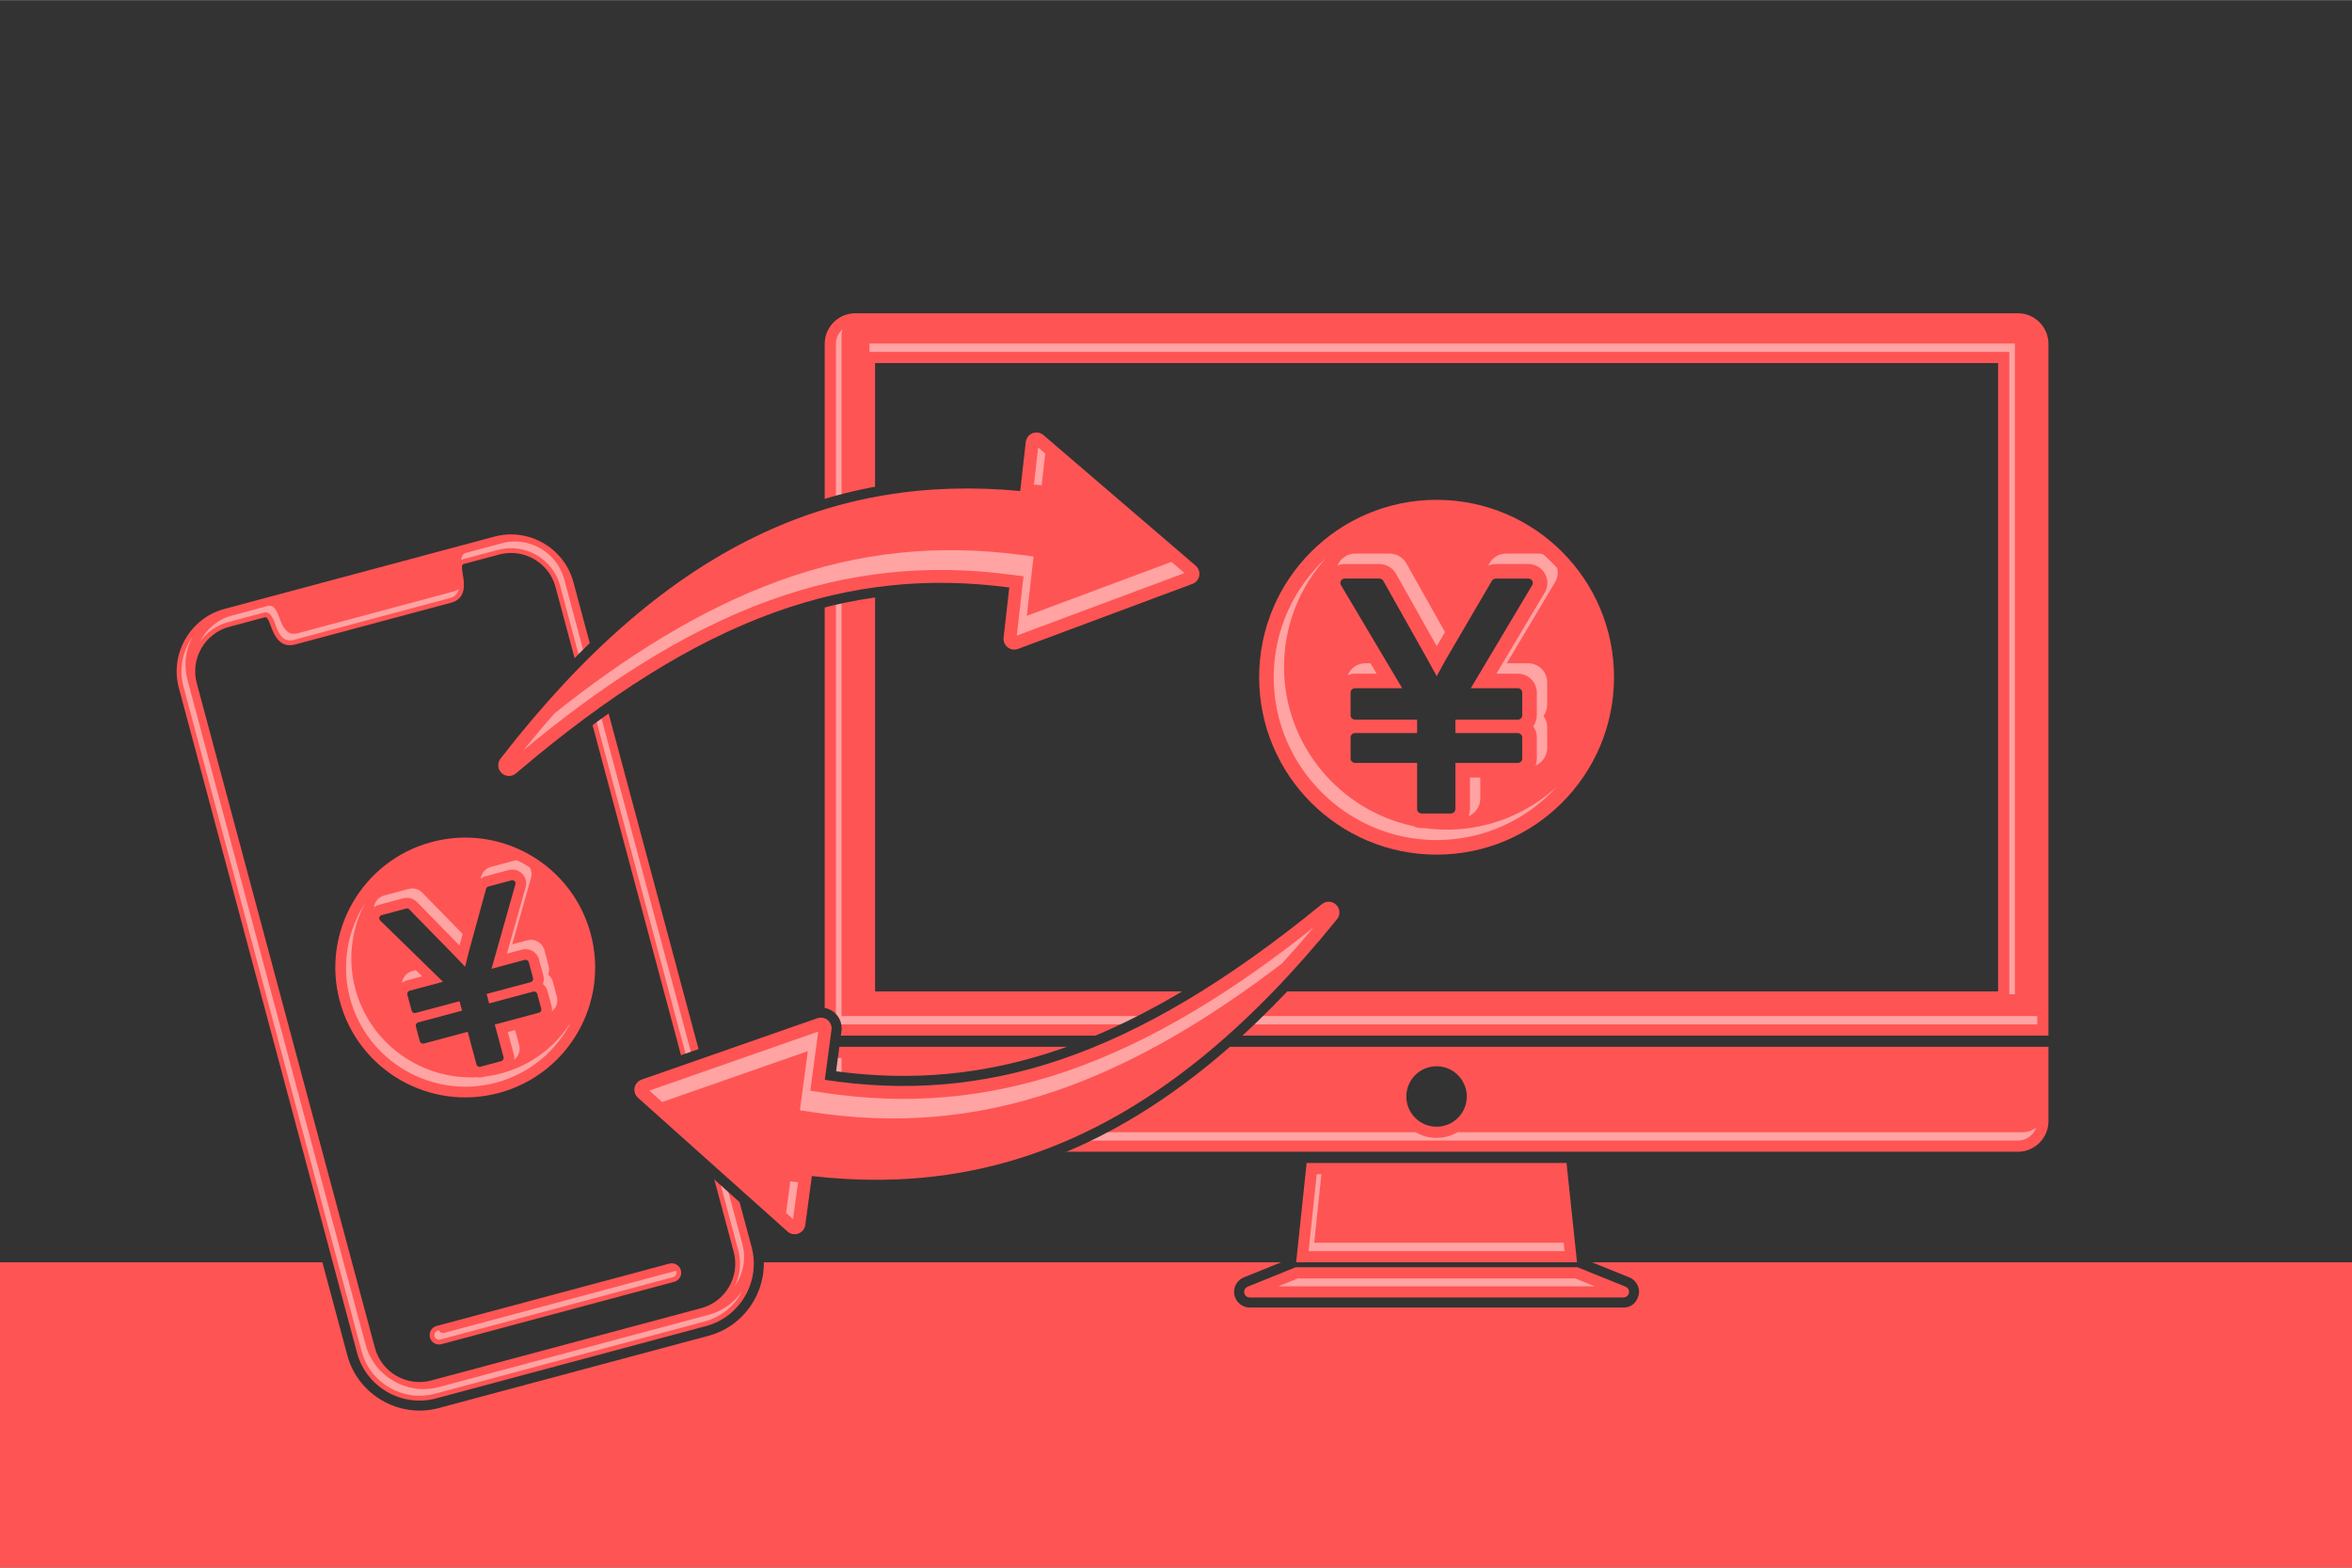
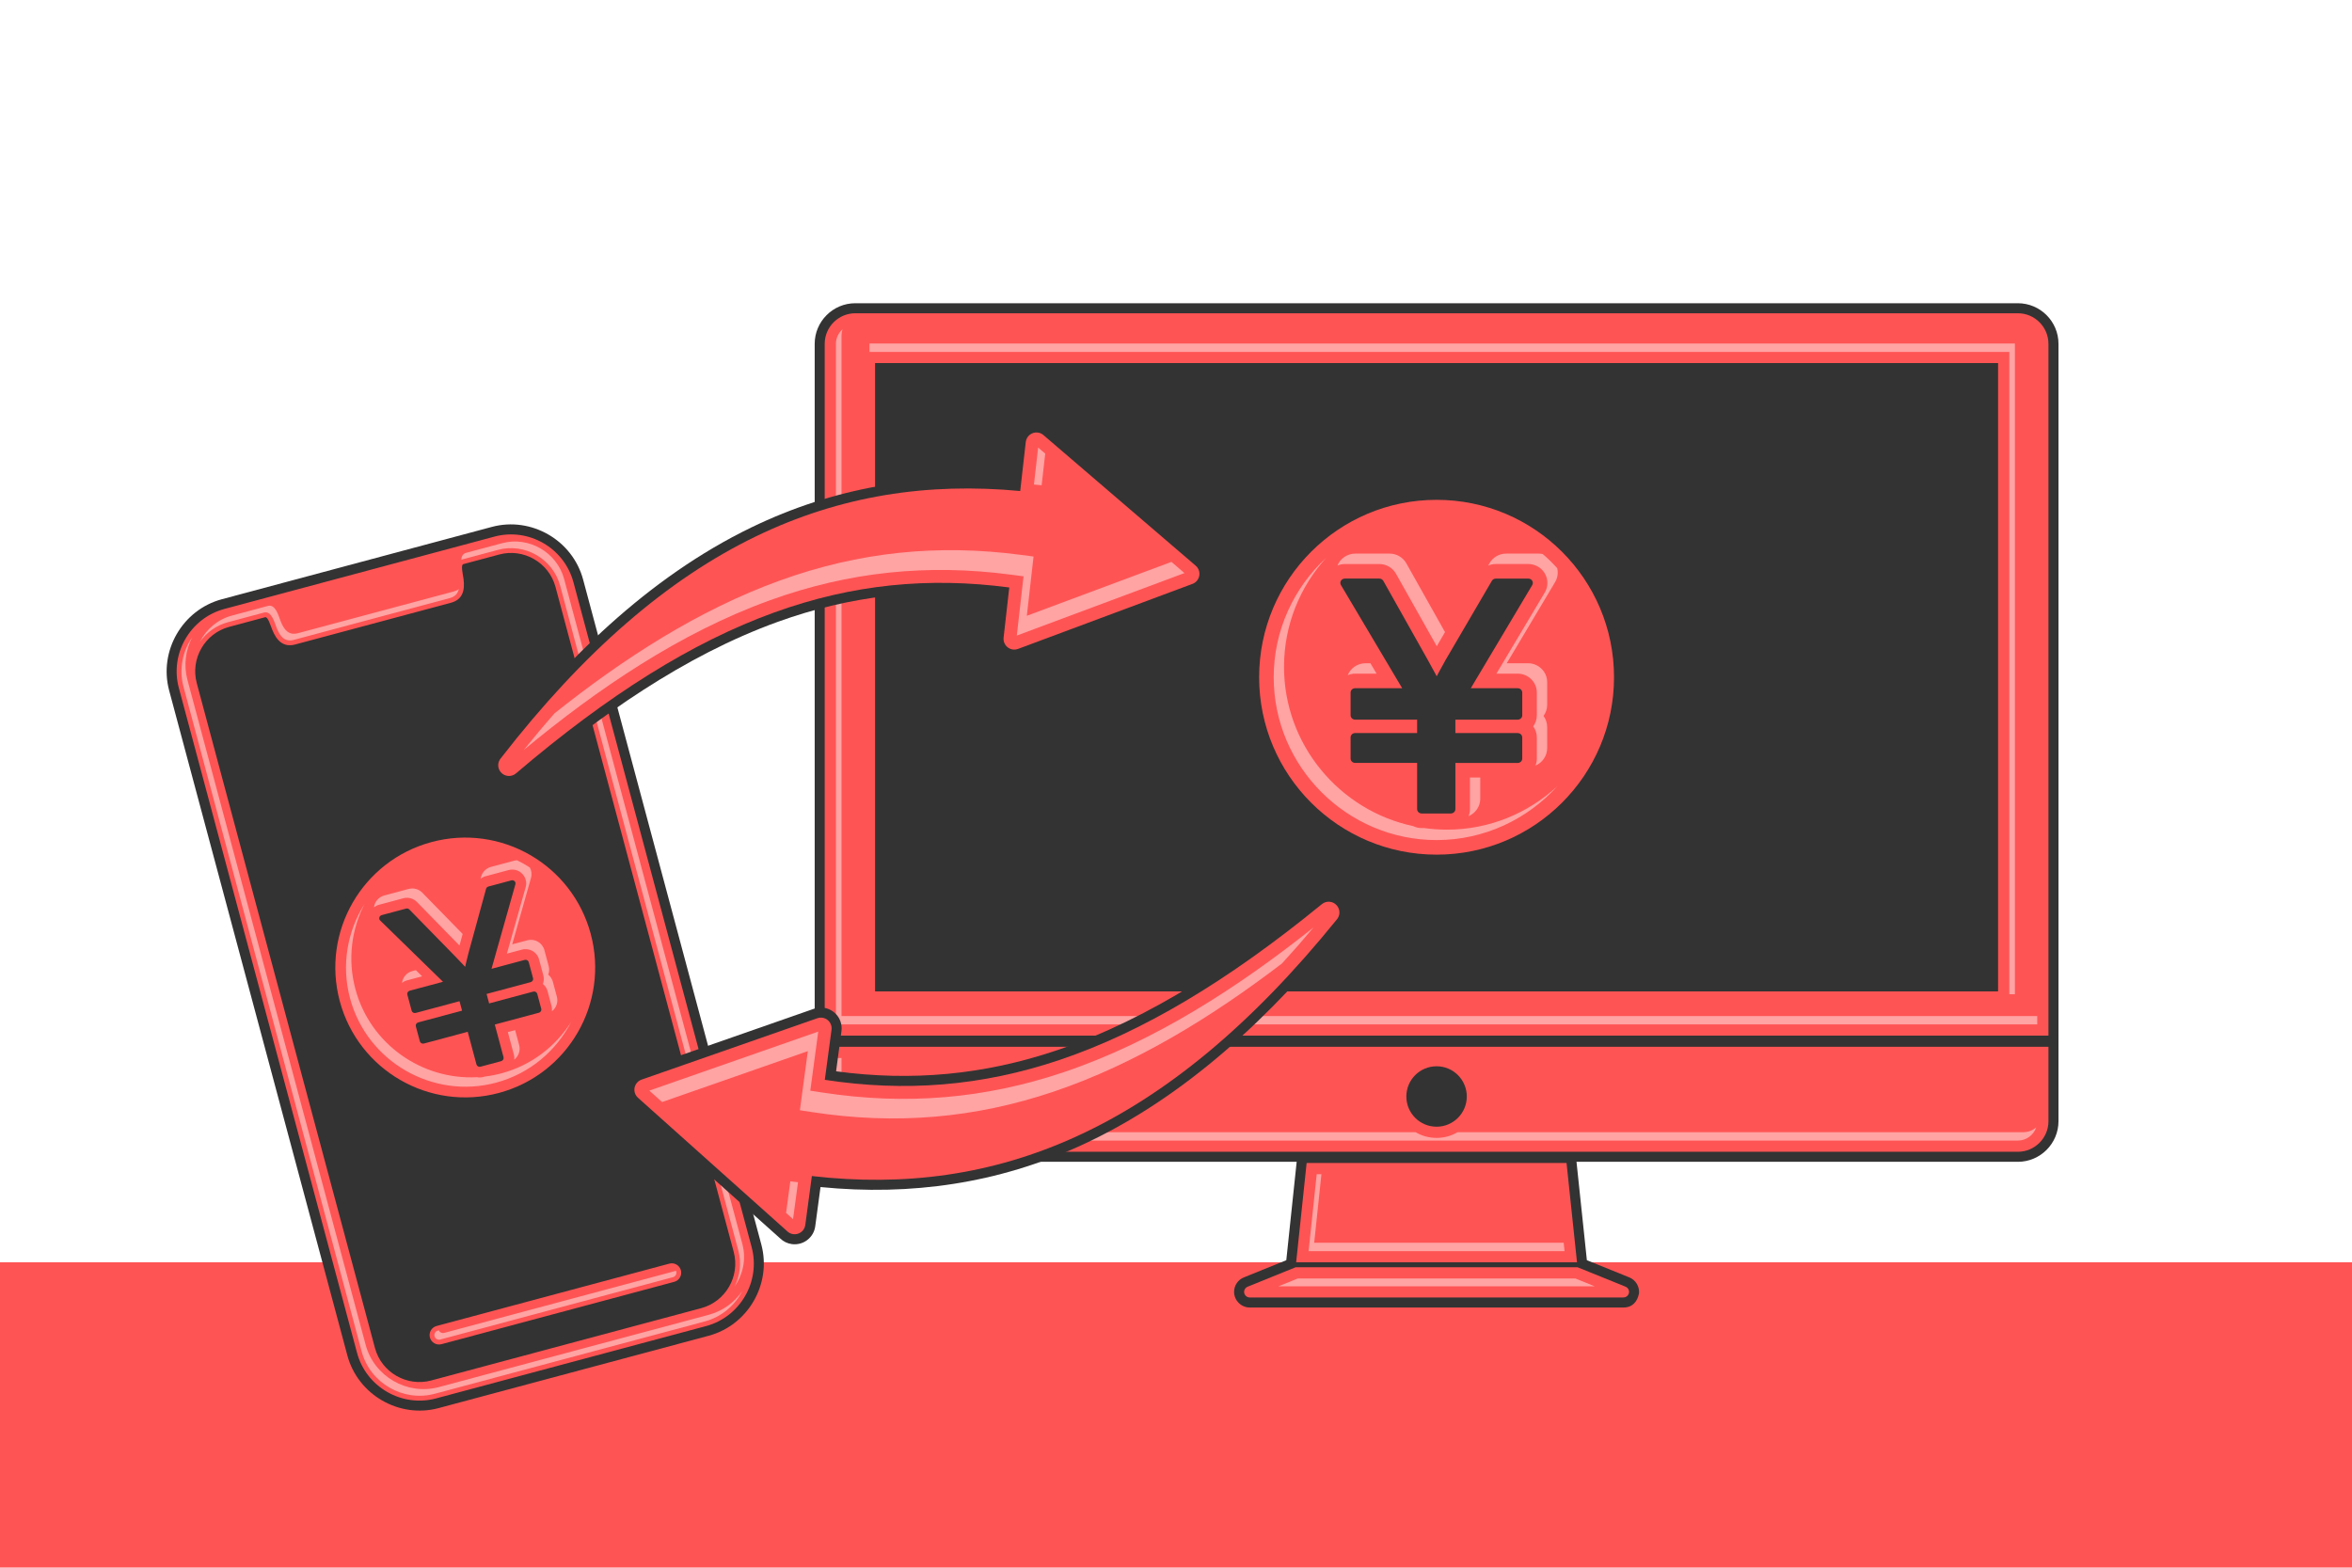
<svg xmlns="http://www.w3.org/2000/svg" xml:space="preserve" width="300px" height="200px" version="1.1" style="shape-rendering:geometricPrecision; text-rendering:geometricPrecision; image-rendering:optimizeQuality; fill-rule:evenodd; clip-rule:evenodd" viewBox="0 0 227375 151561">
  <defs>
    <style type="text/css">
   
    .fil0 {fill:#333333}
    .fil1 {fill:#FF5454}
    .fil2 {fill:#FFA3A3}
   
  </style>
  </defs>
  <g id="Layer_x0020_1">
    <g id="_699084528">
-       <rect class="fil0" width="227375" height="151561" />
      <rect class="fil1" y="122044" width="227375" height="29517" />
      <path class="fil0" d="M42404 136141c-3814,1022 -7803,-1281 -8825,-5095l-17227 -64291c-1022,-3814 1281,-7803 5095,-8825l26101 -6994c3814,-1022 7803,1281 8825,5095l17227 64291c1022,3814 -1281,7803 -5095,8825l-26101 6993z" />
      <path class="fil1" d="M42153 135204l26101 -6993c3312,-888 5297,-4324 4409,-7637l-17227 -64291c-888,-3312 -4324,-5296 -7637,-4409l-26101 6994c-3312,888 -5297,4324 -4409,7637l17227 64291c888,3312 4324,5297 7637,4409zm523 -5243c-486,130 -985,-158 -1115,-644 -130,-485 158,-985 644,-1115l22504 -6030c485,-130 985,158 1115,644 130,485 -158,985 -644,1115l-22503 6030zm-20513 -69362l3470 -930c269,-72 519,807 693,1232 433,1058 1087,1706 2219,1402l7522 -2015 7522 -2015c1131,-303 1374,-1191 1220,-2324 -62,-456 -285,-1342 -16,-1414l3470 -930c2360,-632 4809,781 5441,3141l17227 64291c632,2360 -781,4809 -3141,5441l-26101 6993c-2360,632 -4809,-781 -5441,-3141l-17227 -64290c-632,-2360 781,-4809 3141,-5441z" />
      <path class="fil2" d="M42033 134756l26101 -6993c1623,-435 2904,-1542 3626,-2942 -752,1091 -1875,1932 -3240,2297l-26101 6993c-3053,818 -6251,-1028 -7069,-4081l-17227 -64291c-383,-1431 -181,-2894 456,-4128 -932,1350 -1295,3083 -842,4772l17227 64291c818,3053 4016,4899 7069,4081zm-19990 -74605l3470 -930c751,-201 1033,995 1242,1505 321,784 750,1377 1670,1130l15043 -4031c549,-147 797,-466 884,-878 -128,99 -292,178 -497,233l-15043 4031c-920,247 -1349,-346 -1670,-1130 -209,-510 -491,-1706 -1242,-1505l-3470 930c-1398,375 -2498,1335 -3107,2547 639,-903 1580,-1598 2720,-1903zm22551 -6037c25,-10 51,-19 79,-27l3470 -930c2597,-695 5313,872 6009,3469l17227 64291c321,1199 159,2424 -363,3463 817,-1154 1140,-2650 750,-4107l-17227 -64291c-696,-2597 -3413,-4164 -6009,-3469l-3470 930c-322,86 -441,352 -466,671zm-2038 75399l22503 -6030c237,-63 379,-310 316,-547 -7,-25 -16,-49 -26,-71l-22407 6004c-213,57 -432,-51 -521,-245l-97 26c-237,63 -379,310 -316,547 63,237 310,380 547,316z" />
      <path class="fil1" d="M41726 81408c6699,-1795 13586,2180 15381,8880 1795,6699 -2181,13586 -8880,15381 -6700,1795 -13586,-2181 -15381,-8880 -1795,-6700 2181,-13586 8880,-15381zm6953 20806l-847 -3159 4259 -1141c172,-46 277,-216 233,-381l-387 -1447c-44,-165 -220,-261 -393,-215l-4259 1141 -245 -916 4259 -1141c173,-47 277,-218 233,-382l-417 -1555c-44,-165 -220,-260 -393,-213l-3206 859 2311 -8178c46,-166 -54,-333 -226,-375 -55,-14 -112,-11 -165,3l0 0 -2218 594c-125,34 -216,135 -236,251l-1718 6276 -1 10c-99,376 -180,711 -246,1004 -17,75 -33,150 -48,224l-121 -127c-232,-246 -507,-534 -825,-864l-2 -2 0 0 -4451 -4553c-84,-85 -206,-114 -317,-84l0 0 -2352 630c-173,46 -277,217 -233,381 16,62 51,113 97,153l6060 5914 -3214 861c-173,46 -277,215 -233,381l417 1555c44,165 219,261 392,215l4236 -1135 245 915 -4236 1135c-173,46 -277,217 -232,383l388 1447c44,165 219,260 392,214l4236 -1135 846 3159c44,165 220,261 392,215l1991 -534c172,-46 277,-217 233,-382z" />
      <path class="fil2" d="M35245 87388c-1660,2629 -2267,5914 -1404,9135 1641,6123 7996,9792 14119,8151 3261,-874 5825,-3084 7263,-5885 -1496,2369 -3845,4206 -6747,4983 -524,140 -1050,241 -1574,305l-180 48c-206,55 -415,60 -612,21 -5315,280 -10324,-3191 -11753,-8526 -767,-2862 -374,-5775 888,-8233zm15976 -3521c-399,-257 -813,-490 -1240,-696 -100,4 -199,19 -295,45l-2218 594c-485,130 -862,518 -972,1005l-40 148c144,-115 312,-201 497,-251l2218 -594c220,-59 452,-62 673,-9 734,177 1182,928 976,1657l-1818 6433 1454 -389c716,-192 1462,223 1655,943l417 1555c75,282 53,568 -45,822 213,171 375,407 451,691l387 1447c45,169 55,339 35,502 414,-321 624,-867 480,-1404l-387 -1447c-76,-284 -238,-520 -451,-691 98,-254 120,-539 45,-822l-417 -1555c-193,-719 -938,-1134 -1655,-943l-1454 390 1818 -6433c98,-349 47,-703 -114,-997zm-12358 11157c139,-108 302,-191 482,-239l1466 -393 -614 -599 -336 90c-546,146 -931,610 -997,1140zm-2710 -7309c139,-108 301,-191 481,-239l2352 -630c471,-126 979,9 1321,359l4114 4208 306 -1117 -3904 -3994c-342,-350 -850,-485 -1321,-359l-2352 631c-545,146 -931,610 -997,1141zm13648 11879l-706 189 580 2164c45,169 55,339 35,503 414,-322 624,-869 480,-1405l-389 -1451z" />
      <path class="fil0" d="M195076 29309c2160,0 3924,1763 3924,3924l0 75170c0,2160 -1764,3924 -3924,3924l-42671 0 1003 9514 4103 1662c632,256 998,899 937,1548 -151,777 -618,1364 -1504,1364l-36130 1c-832,0 -1512,-692 -1512,-1512 0,-633 395,-1197 985,-1417l4063 -1646 1003 -9514 -42671 0c-2160,0 -3924,-1764 -3924,-3924l0 -75170c0,-2160 1764,-3924 3924,-3924 37465,0 74929,0 112394,0z" />
      <g>
        <path class="fil1" d="M195076 111356l-112394 0c-1624,0 -2954,-1329 -2954,-2953l0 -7196 118302 0 0 7196c0,1625 -1329,2953 -2954,2953zm-43635 1083l1013 9605 -27150 0 1013 -9605 25125 0zm1063 10083l4642 1880c277,112 410,428 299,704 -85,210 -288,338 -501,338l0 1 -18065 0 -18065 0c-299,0 -541,-243 -541,-541 0,-236 152,-437 363,-511l4618 -1871 27251 0zm40658 -26672l-108567 0 0 -60755 108567 0 0 60755zm-54284 7239c1614,0 2922,1308 2922,2922 0,1614 -1308,2922 -2922,2922 -1614,0 -2922,-1308 -2922,-2922 0,-1614 1308,-2922 2922,-2922zm-59151 -2965l0 -66892c0,-1625 1329,-2953 2954,-2953l112394 0c1625,0 2954,1329 2954,2953l0 66892 -118302 0z" />
        <path class="fil2" d="M140912 109461c-596,352 -1291,554 -2033,554 -742,0 -1437,-202 -2033,-554l-53622 0c-1027,0 -1871,-844 -1871,-1871l0 -5301 -541 0 0 6113c0,1027 844,1871 1871,1871l112394 0c821,0 1525,-540 1774,-1281 -330,291 -762,468 -1233,468l-54706 0zm-13165 4061l-456 0 -785 7440 24745 0 -85 -812 -24118 0 699 -6627zm24547 10083l-26830 0 -1870 758 30569 0 -1869 -757zm-71483 -24563l116136 0 0 -812 -115594 0 0 -65809c0,-206 34,-404 96,-590 -390,343 -638,846 -638,1402l0 65809zm3243 -65029l110192 0 0 62108 541 0 0 -62920 -110733 0 0 812z" />
        <g>
          <path class="fil1" d="M138879 48319c9473,0 17153,7680 17153,17154 0,9473 -7680,17153 -17153,17153 -9474,0 -17153,-7680 -17154,-17153 0,-9474 7680,-17154 17154,-17154zm1818 29908l0 -4468 6022 0c244,0 442,-187 441,-420l0 -2046c0,-234 -198,-422 -442,-422l-6022 0 0 -1295 6023 0c244,0 442,-189 442,-422l0 -2199c0,-234 -198,-421 -442,-420l-4533 0 5941 -9973c119,-203 46,-459 -166,-573 -68,-38 -143,-55 -218,-55l0 0 -3137 0c-178,0 -333,102 -400,247l-4485 7673 -5 12c-263,461 -490,875 -680,1237 -49,93 -96,186 -142,278l-114 -210c-219,-406 -481,-883 -784,-1432l-2 -3 0 0 -4262 -7581c-81,-143 -231,-223 -389,-223l0 0 -3327 0c-244,0 -441,189 -441,420 0,87 28,167 74,235l5904 9946 -4545 0c-244,0 -441,186 -441,420l0 2199c0,233 197,422 441,422l5990 0 0 1294 -5990 0c-244,0 -441,189 -441,422l0 2046c0,234 197,420 441,421l5990 0 0 4468c0,233 198,422 441,422l2816 0c244,0 442,-189 442,-422z" />
          <path class="fil2" d="M128214 53917c-3119,2883 -5081,7002 -5081,11556 0,8658 7088,15745 15746,15745 4610,0 8775,-2010 11662,-5197 -2811,2597 -6560,4189 -10664,4189 -741,0 -1470,-53 -2185,-154l-254 0c-291,0 -569,-68 -815,-188 -7111,-1510 -12493,-7860 -12492,-15403 0,-4047 1549,-7751 4082,-10549zm22323 1003c-435,-480 -899,-933 -1390,-1357 -133,-29 -269,-45 -405,-45l-3137 0c-686,0 -1320,378 -1637,982l-105 181c231,-101 484,-155 744,-155l3137 0c311,0 618,78 891,226 906,493 1231,1642 702,2531l-4673 7844 2056 0c1013,0 1850,811 1850,1829l0 2199c0,399 -130,768 -350,1068 220,300 350,670 350,1071l0 2046c0,239 -47,466 -131,675 660,-278 1129,-924 1130,-1683l0 -2046c0,-401 -130,-770 -350,-1071 220,-300 350,-669 350,-1068l0 -2199c0,-1017 -837,-1828 -1850,-1828l-2056 0 4673 -7844c253,-426 311,-910 203,-1355zm-20249 10352c222,-93 465,-145 720,-145l2072 0 -598 -1008 -475 0c-772,0 -1444,475 -1718,1152zm-992 -10601c222,-93 465,-145 719,-145l3326 0c666,0 1289,359 1616,941l3940 7006 798 -1365 -3739 -6649c-327,-582 -950,-941 -1616,-941l-3327 0c-771,0 -1444,476 -1718,1153zm13807 20497l-999 0 0 3060c0,239 -47,467 -132,676 660,-278 1130,-926 1130,-1684l0 -2052z" />
        </g>
      </g>
      <path class="fil0" d="M129950 89552c-6932,8563 -15296,16529 -25411,21171 -8072,3704 -16454,4909 -25218,4045l-510 3796c-147,1099 -1164,1870 -2262,1720 -428,-58 -822,-251 -1130,-552l-14394 -12878c-825,-738 -895,-2010 -156,-2834 226,-253 511,-443 831,-555l16994 -5938c1045,-365 2191,185 2557,1230 105,300 139,619 96,933l-521 3886c7318,986 14291,349 21348,-2034 9157,-3093 17570,-8804 25000,-14879 857,-701 2125,-576 2828,280 627,764 603,1874 -51,2609z" />
      <path class="fil1" d="M102484 102461c-7604,2568 -15003,3124 -22748,1939l650 -4838 -1 0c22,-158 7,-323 -49,-484 -189,-540 -781,-824 -1321,-635l-16994 5938 0 0c-159,56 -308,152 -429,286 -382,426 -346,1081 80,1463l14413 12894c155,157 361,266 596,298 568,78 1092,-320 1169,-888l636 -4732c8921,1027 17391,-72 25649,-3862 8516,-3908 16787,-10675 25078,-20920 345,-376 371,-957 38,-1363 -364,-444 -1019,-508 -1463,-145 -9103,7441 -17328,12353 -25304,15047z" />
      <path class="fil2" d="M126981 89668c-986,1177 -2001,2339 -3047,3480 -6712,5125 -14101,9700 -22060,12389 -7700,2600 -15318,3217 -23336,1989l-1212 -185 768 -5714 -14084 4922 -1238 -1107 16330 -5707 -768 5714 1212 185c8018,1227 15637,611 23336,-1990 8773,-2963 16853,-8219 24097,-13976zm-49835 24633l-480 3570 -674 -603 410 -3053 743 86z" />
      <path class="fil0" d="M47674 72678c6753,-8704 14950,-16842 24967,-21693 7993,-3871 16349,-5249 25129,-4567l431 -3806c125,-1102 1125,-1893 2226,-1766 429,49 827,234 1141,528l14658 12577c840,721 936,1991 214,2830 -221,257 -502,453 -819,572l-16867 6289c-1038,387 -2194,-139 -2582,-1177 -111,-297 -152,-616 -116,-931l441 -3896c-7337,-834 -14295,-53 -21301,2476 -9091,3282 -17383,9166 -24686,15394 -842,719 -2113,620 -2833,-221 -643,-751 -642,-1861 -3,-2610z" />
      <path class="fil1" d="M74867 59202c7549,-2725 14935,-3434 22703,-2409l-549 4851 1 0c-18,158 -1,323 59,483 201,536 798,808 1334,607l16867 -6289 0 0c158,-59 304,-158 422,-295 373,-434 323,-1088 -110,-1461l-14677 -12593c-158,-153 -366,-258 -602,-285 -569,-66 -1085,343 -1150,912l-538 4744c-8941,-842 -17386,432 -25564,4392 -8433,4084 -16563,11020 -24639,21435 -338,382 -351,965 -10,1363 373,436 1030,487 1466,114 8947,-7628 17068,-12710 24987,-15569z" />
      <path class="fil2" d="M50640 72500c961,-1197 1952,-2381 2974,-3543 6604,-5263 13897,-9990 21798,-12843 7644,-2760 15248,-3533 23290,-2473l1215 160 -649 5729 13979 -5212 1260 1082 -16209 6044 649 -5729 -1215 -160c-8042,-1061 -15646,-287 -23290,2473 -8710,3145 -16679,8566 -23803,14472zm49314 -25660l406 -3579 686 589 -347 3060 -745 -70z" />
    </g>
  </g>
</svg>